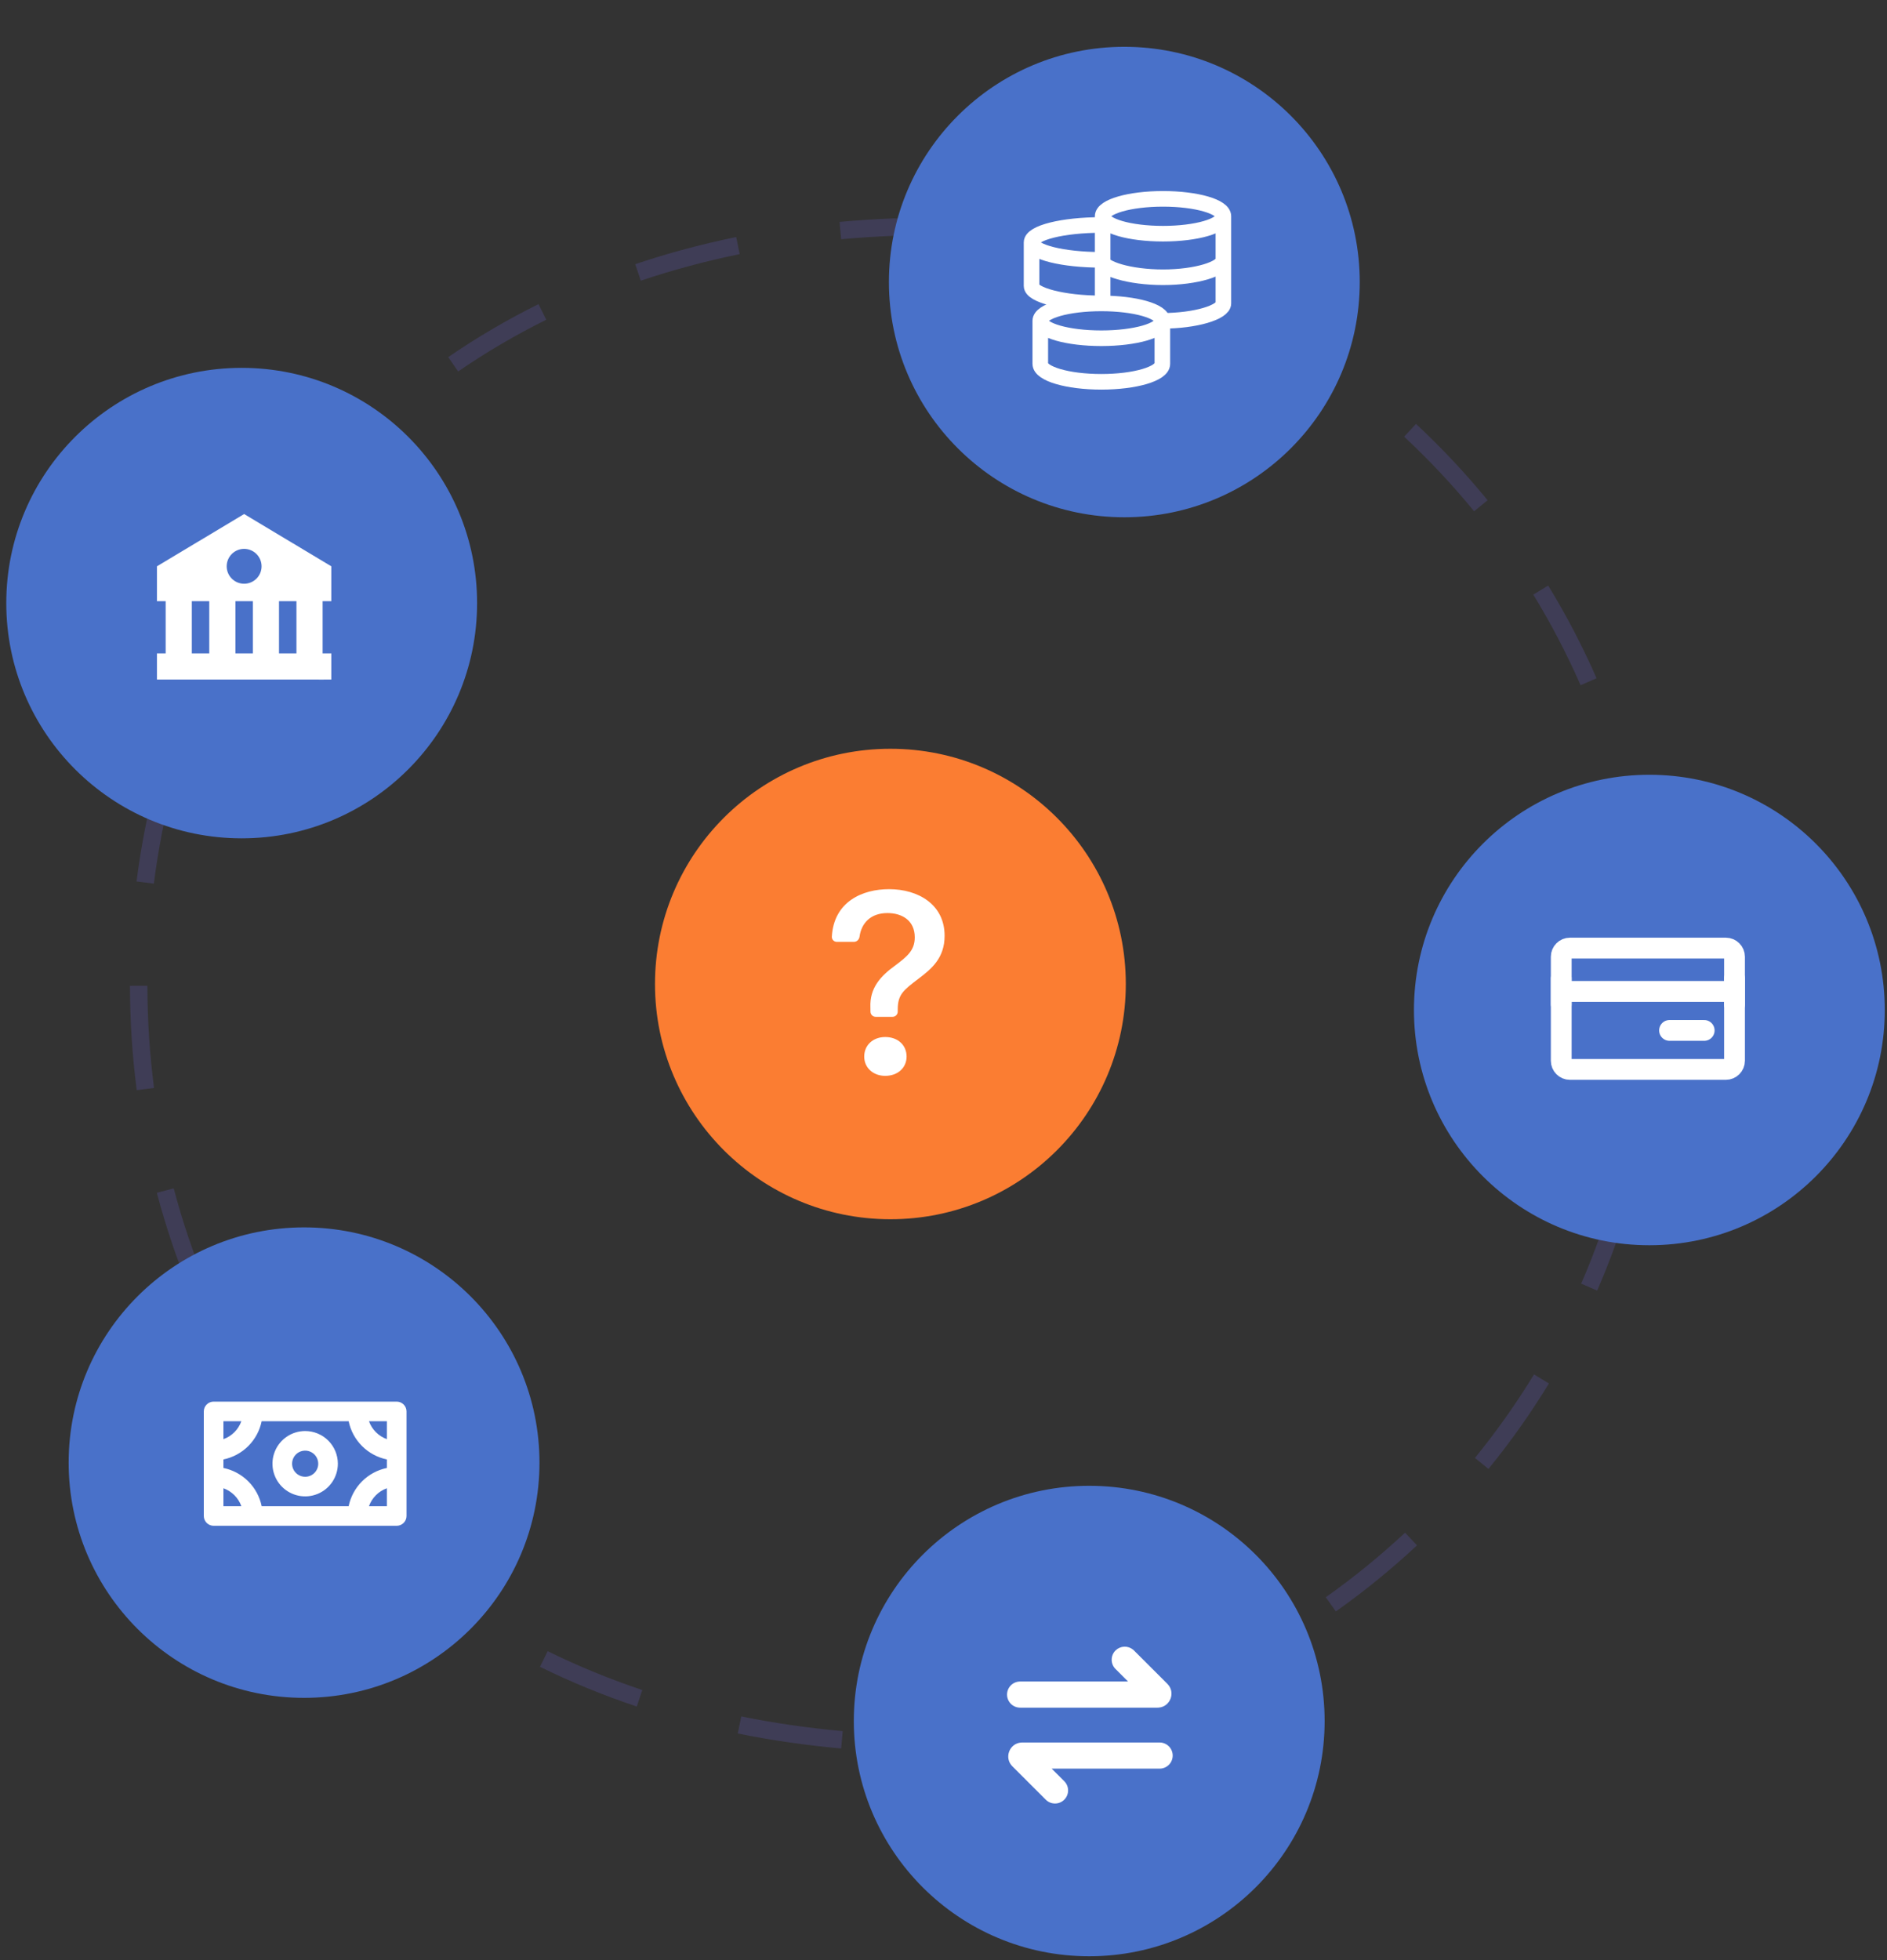
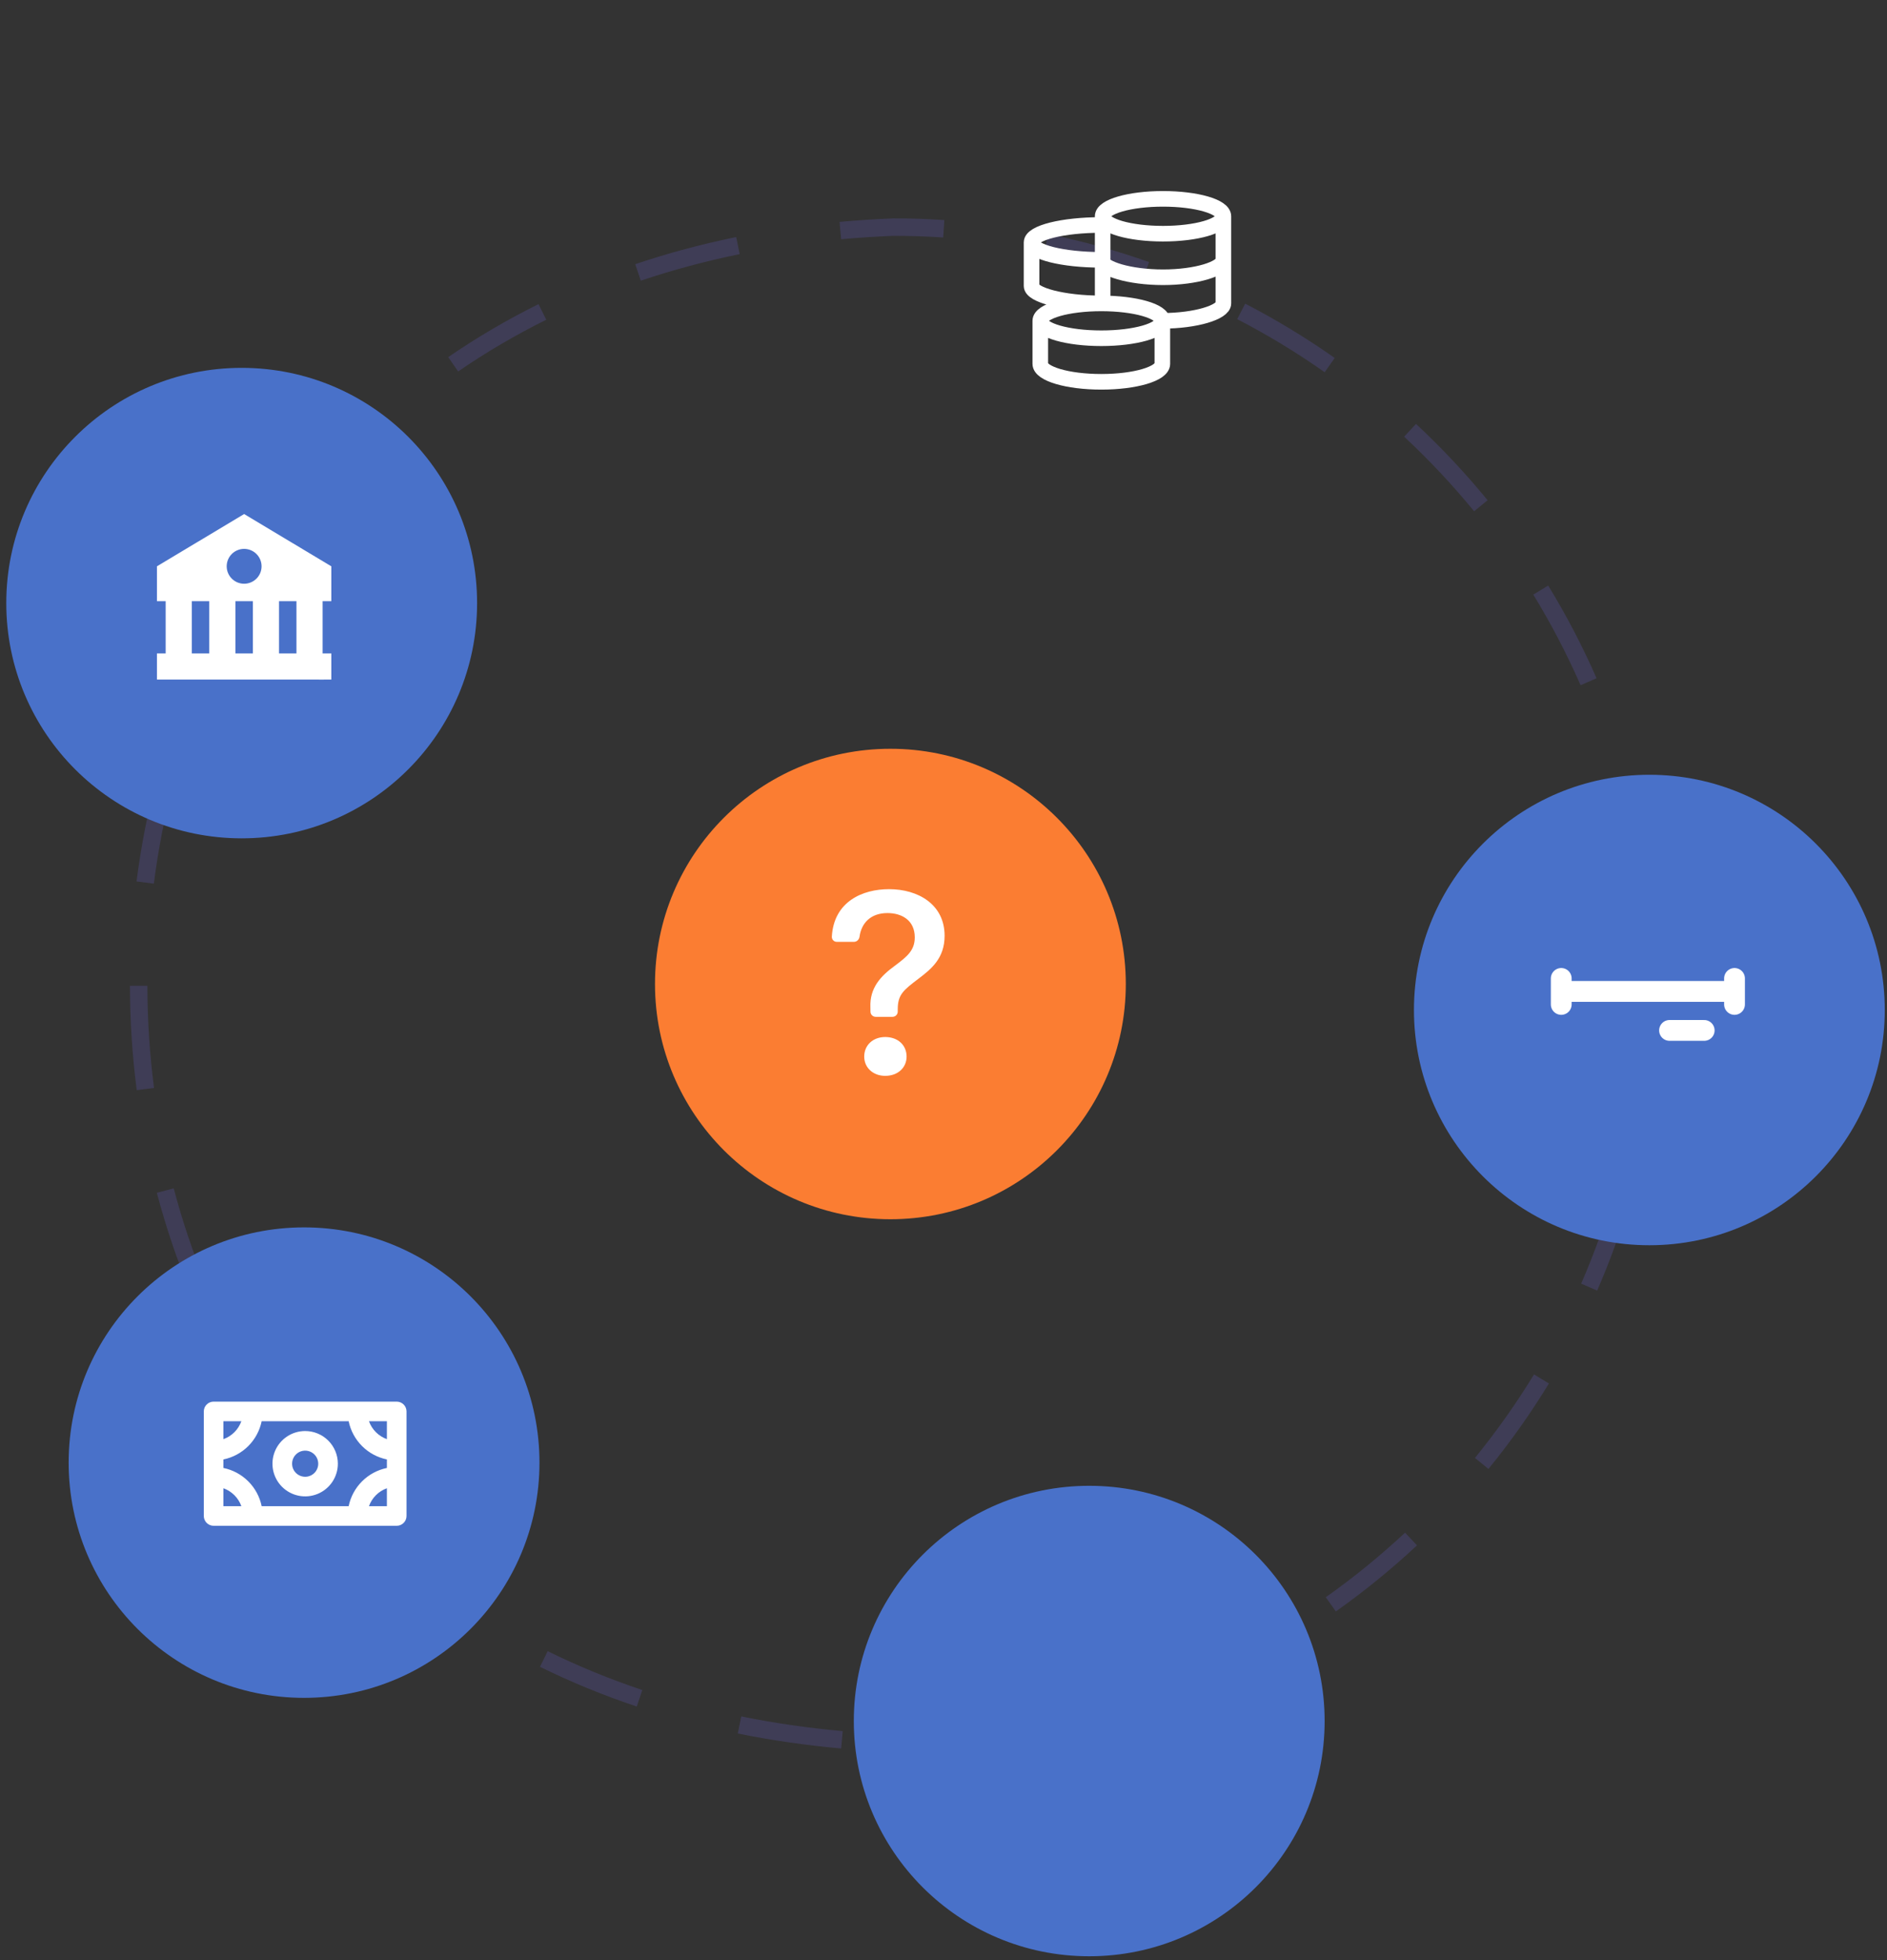
<svg xmlns="http://www.w3.org/2000/svg" width="363" height="377" viewBox="0 0 363 377" fill="none">
  <rect x="0" y="0" width="363" height="377" fill="#333333" stroke="none" />
  <path d="M181.972 336.559L181.744 333.214C188.288 332.771 194.848 331.876 201.244 330.552L201.924 333.834C195.379 335.188 188.667 336.104 181.972 336.559ZM161.812 336.261C155.043 335.652 148.352 334.684 141.926 333.383L142.592 330.097C148.899 331.375 155.467 332.326 162.113 332.923L161.812 336.261ZM221.319 328.408L220.194 325.25C226.359 323.059 232.43 320.418 238.241 317.403L239.787 320.378C233.841 323.464 227.628 326.165 221.319 328.408ZM122.493 328.197C116.067 326.044 109.803 323.473 103.874 320.553L105.356 317.548C111.151 320.4 117.275 322.915 123.559 325.02L122.493 328.197ZM86.483 310.399C80.945 306.607 75.649 302.378 70.743 297.831L73.024 295.373C77.81 299.809 82.977 303.935 88.38 307.634L86.483 310.399ZM256.975 309.909L255.038 307.173C260.381 303.396 265.514 299.217 270.295 294.753L272.585 297.201C267.694 301.768 262.442 306.044 256.975 309.909ZM57.009 283.072C52.836 277.868 48.988 272.287 45.575 266.485L48.468 264.786C51.799 270.451 55.554 275.898 59.627 280.977L57.009 283.072ZM286.334 282.501L283.733 280.383C287.871 275.306 291.696 269.901 295.098 264.322L297.963 266.066C294.481 271.775 290.569 277.304 286.334 282.501ZM36.604 248.464C34.058 242.319 31.893 235.904 30.171 229.398L33.414 228.541C35.098 234.903 37.214 241.175 39.703 247.182L36.604 248.464ZM307.245 248.203L304.169 246.864C306.78 240.869 308.999 234.631 310.763 228.325L313.993 229.228C312.188 235.68 309.918 242.065 307.245 248.203ZM26.301 209.657C25.444 203.035 25.006 196.282 25 189.588L28.355 189.584C28.36 196.138 28.789 202.747 29.628 209.228L26.301 209.657ZM318.07 209.524L314.746 209.073C315.626 202.614 316.071 196.013 316.071 189.453L316.071 189.151H319.425L319.426 189.44C319.426 196.164 318.97 202.917 318.07 209.524ZM29.594 169.939L26.266 169.514C27.117 162.856 28.407 156.212 30.101 149.768L33.345 150.619C31.689 156.922 30.427 163.423 29.594 169.939ZM314.706 169.538C313.809 163.055 312.455 156.58 310.683 150.292L313.911 149.384C315.726 155.818 317.111 162.445 318.03 169.08L314.706 169.538ZM39.6 131.969L36.498 130.693C39.063 124.469 42.069 118.404 45.43 112.664L48.326 114.356C45.042 119.962 42.106 125.888 39.6 131.969ZM304.055 131.779C301.437 125.8 298.378 119.939 294.96 114.358L297.822 112.609C301.319 118.32 304.45 124.319 307.128 130.438L304.055 131.779ZM283.572 98.327C279.431 93.266 274.902 88.439 270.11 83.981L272.397 81.528C277.299 86.09 281.933 91.028 286.169 96.207L283.572 98.327ZM59.448 98.151L56.826 96.062C61.017 90.813 65.623 85.842 70.514 81.286L72.802 83.737C68.029 88.182 63.537 93.031 59.448 98.151ZM254.826 71.585C249.466 67.813 243.804 64.378 237.995 61.377L239.536 58.4C245.48 61.471 251.275 64.986 256.758 68.846L254.826 71.585ZM88.129 71.442L86.226 68.682C91.706 64.912 97.549 61.483 103.594 58.489L105.085 61.492C99.181 64.414 93.477 67.762 88.129 71.442ZM123.271 53.98L122.198 50.805C128.427 48.706 134.962 46.949 141.622 45.586L142.295 48.869C135.771 50.205 129.369 51.925 123.271 53.98ZM219.924 53.56C213.754 51.38 207.369 49.608 200.948 48.293L201.621 45.01C208.193 46.356 214.727 48.169 221.043 50.4L219.924 53.56ZM161.81 46.011L161.503 42.675C164.861 42.367 168.313 42.142 171.763 42.006C175.028 41.968 178.411 42.113 181.662 42.326L181.443 45.671C178.264 45.461 175.029 45.356 171.83 45.356C168.503 45.488 165.11 45.71 161.81 46.011Z" fill="#3F3D56" />
  <path d="M58.493 326.526C83.503 326.526 103.778 306.271 103.778 281.286C103.778 256.3 83.503 236.046 58.493 236.046C33.482 236.046 13.207 256.3 13.207 281.286C13.207 306.271 33.482 326.526 58.493 326.526Z" fill="#4971C9" />
  <g clip-path="url(#clip0_141_898)">
    <path d="M76.314 269.555H41.092C40.592 269.555 40.112 269.754 39.758 270.107C39.404 270.461 39.205 270.94 39.205 271.44V291.547C39.205 292.047 39.404 292.526 39.758 292.88C40.112 293.233 40.592 293.432 41.092 293.432H76.314C76.815 293.432 77.295 293.233 77.648 292.88C78.002 292.526 78.201 292.047 78.201 291.547V271.44C78.201 270.94 78.002 270.461 77.648 270.107C77.295 269.754 76.815 269.555 76.314 269.555ZM67.07 289.662H50.336C49.963 287.852 49.067 286.192 47.76 284.886C46.452 283.58 44.79 282.685 42.979 282.312V280.675C44.79 280.302 46.452 279.407 47.76 278.101C49.067 276.795 49.963 275.134 50.336 273.325H67.07C67.443 275.134 68.339 276.795 69.647 278.101C70.954 279.407 72.616 280.302 74.427 280.675V282.312C72.616 282.685 70.954 283.58 69.647 284.886C68.339 286.192 67.443 287.852 67.07 289.662ZM74.427 276.771C73.633 276.488 72.911 276.032 72.314 275.436C71.718 274.84 71.261 274.119 70.977 273.325H74.427V276.771ZM46.429 273.325C46.145 274.119 45.688 274.84 45.092 275.436C44.495 276.032 43.773 276.488 42.979 276.771V273.325H46.429ZM42.979 286.215C43.773 286.499 44.495 286.955 45.092 287.551C45.688 288.147 46.145 288.868 46.429 289.662H42.979V286.215ZM70.977 289.662C71.261 288.868 71.718 288.147 72.314 287.551C72.911 286.955 73.633 286.499 74.427 286.215V289.662H70.977ZM58.703 275.21C57.459 275.21 56.243 275.579 55.209 276.269C54.174 276.959 53.368 277.941 52.892 279.089C52.416 280.237 52.292 281.5 52.534 282.719C52.777 283.938 53.376 285.058 54.256 285.936C55.135 286.815 56.256 287.413 57.476 287.656C58.696 287.898 59.961 287.774 61.11 287.298C62.259 286.823 63.242 286.017 63.933 284.984C64.624 283.951 64.993 282.736 64.993 281.493C64.993 279.827 64.33 278.229 63.151 277.05C61.971 275.872 60.371 275.21 58.703 275.21ZM58.703 284.007C58.206 284.007 57.719 283.859 57.305 283.583C56.892 283.307 56.569 282.914 56.379 282.455C56.188 281.996 56.139 281.491 56.236 281.003C56.333 280.515 56.572 280.068 56.924 279.716C57.276 279.365 57.724 279.125 58.212 279.028C58.7 278.931 59.206 278.981 59.666 279.171C60.126 279.362 60.519 279.684 60.795 280.097C61.071 280.51 61.219 280.996 61.219 281.493C61.219 282.16 60.954 282.799 60.482 283.271C60.01 283.742 59.37 284.007 58.703 284.007Z" fill="white" />
  </g>
  <path d="M317.286 239.48C342.296 239.48 362.571 219.225 362.571 194.24C362.571 169.255 342.296 149 317.286 149C292.275 149 272 169.255 272 194.24C272 219.225 292.275 239.48 317.286 239.48Z" fill="#4971C9" />
-   <path d="M216.286 99.48C241.296 99.48 261.571 79.225 261.571 54.24C261.571 29.255 241.296 9 216.286 9C191.275 9 171 29.255 171 54.24C171 79.225 191.275 99.48 216.286 99.48Z" fill="#4971C9" />
  <g clip-path="url(#clip1_141_898)">
    <path d="M223.6 61.699C223.6 59.847 218.344 58.348 211.859 58.348M223.6 61.699C223.6 63.55 218.344 65.05 211.859 65.05C205.375 65.05 200.119 63.55 200.119 61.699M223.6 61.699V69.971C223.6 71.88 218.344 73.428 211.859 73.428C205.375 73.428 200.119 71.881 200.119 69.971V61.699M223.6 61.699C230.014 61.699 235.341 60.045 235.341 58.348V41.592M211.859 58.348C205.375 58.348 200.119 59.847 200.119 61.699M211.859 58.348C204.449 58.348 198.441 56.694 198.441 54.997V46.619M211.859 43.268C204.449 43.268 198.441 44.767 198.441 46.619M198.441 46.619C198.441 48.471 204.449 49.97 211.859 49.97C211.859 51.667 217.315 53.321 223.729 53.321C230.141 53.321 235.341 51.667 235.341 49.97M235.341 41.592C235.341 39.741 230.141 38.241 223.729 38.241C217.315 38.241 212.118 39.741 212.118 41.592M235.341 41.592C235.341 43.444 230.141 44.943 223.729 44.943C217.317 44.943 212.118 43.444 212.118 41.592M212.118 41.592V58.626" stroke="white" stroke-width="3" />
  </g>
  <path d="M46.493 161.226C71.503 161.226 91.778 140.972 91.778 115.986C91.778 91.001 71.503 70.746 46.493 70.746C21.482 70.746 1.207 91.001 1.207 115.986C1.207 140.972 21.482 161.226 46.493 161.226Z" fill="#4971C9" />
  <path d="M30.191 108.911V115.615H31.869V125.667H30.191V130.693H57.027L62.059 130.695L63.736 130.693V125.667H62.059V115.615H63.736V108.911L46.964 98.858L30.191 108.911ZM36.9 125.667V115.615H40.255V125.667H36.9ZM45.287 125.667V115.615H48.641V125.667H45.287ZM57.027 125.667H53.673V115.615H57.027V125.667ZM50.318 108.911C50.318 109.351 50.231 109.787 50.063 110.194C49.894 110.6 49.647 110.97 49.335 111.281C49.023 111.592 48.653 111.839 48.246 112.007C47.839 112.176 47.403 112.262 46.962 112.262C46.522 112.262 46.085 112.175 45.678 112.007C45.271 111.838 44.901 111.591 44.59 111.28C44.278 110.969 44.031 110.599 43.863 110.192C43.694 109.785 43.608 109.35 43.608 108.909C43.608 108.02 43.962 107.168 44.591 106.539C45.221 105.911 46.074 105.558 46.964 105.558C47.854 105.559 48.707 105.912 49.336 106.541C49.965 107.169 50.319 108.022 50.318 108.911Z" fill="white" />
  <path d="M209.532 376.222C234.542 376.222 254.818 355.968 254.818 330.982C254.818 305.997 234.542 285.742 209.532 285.742C184.521 285.742 164.246 305.997 164.246 330.982C164.246 355.968 184.521 376.222 209.532 376.222Z" fill="#4971C9" />
  <g clip-path="url(#clip2_141_898)">
-     <path d="M223.075 335.111C223.721 335.111 224.343 335.36 224.81 335.805C225.278 336.251 225.556 336.859 225.587 337.504C225.618 338.148 225.4 338.78 224.977 339.268C224.554 339.757 223.96 340.064 223.317 340.126L223.075 340.138H202.313L204.728 342.551C205.185 343.006 205.45 343.62 205.467 344.265C205.484 344.91 205.252 345.536 204.819 346.015C204.387 346.494 203.786 346.788 203.142 346.837C202.498 346.886 201.86 346.685 201.36 346.277L201.169 346.104L194.746 339.687C193.113 338.055 194.176 335.302 196.409 335.121L196.643 335.111H223.075ZM214.588 317.417C215.028 316.977 215.616 316.716 216.238 316.684C216.86 316.651 217.471 316.851 217.955 317.243L218.146 317.416L224.568 323.833C226.202 325.465 225.138 328.218 222.906 328.399L222.671 328.409H196.239C195.593 328.409 194.972 328.16 194.504 327.715C194.037 327.269 193.759 326.661 193.728 326.016C193.696 325.372 193.915 324.74 194.338 324.251C194.76 323.763 195.355 323.456 195.998 323.394L196.239 323.382H217.002L214.587 320.969C214.116 320.498 213.851 319.859 213.851 319.193C213.851 318.527 214.117 317.888 214.588 317.417Z" fill="white" />
+     <path d="M223.075 335.111C223.721 335.111 224.343 335.36 224.81 335.805C225.278 336.251 225.556 336.859 225.587 337.504C225.618 338.148 225.4 338.78 224.977 339.268C224.554 339.757 223.96 340.064 223.317 340.126L223.075 340.138H202.313L204.728 342.551C205.185 343.006 205.45 343.62 205.467 344.265C205.484 344.91 205.252 345.536 204.819 346.015C204.387 346.494 203.786 346.788 203.142 346.837C202.498 346.886 201.86 346.685 201.36 346.277L201.169 346.104L194.746 339.687C193.113 338.055 194.176 335.302 196.409 335.121L196.643 335.111H223.075ZM214.588 317.417C215.028 316.977 215.616 316.716 216.238 316.684C216.86 316.651 217.471 316.851 217.955 317.243L218.146 317.416L224.568 323.833C226.202 325.465 225.138 328.218 222.906 328.399L222.671 328.409H196.239C195.593 328.409 194.972 328.16 194.504 327.715C194.037 327.269 193.759 326.661 193.728 326.016C193.696 325.372 193.915 324.74 194.338 324.251C194.76 323.763 195.355 323.456 195.998 323.394L196.239 323.382L214.587 320.969C214.116 320.498 213.851 319.859 213.851 319.193C213.851 318.527 214.117 317.888 214.588 317.417Z" fill="white" />
  </g>
  <path d="M171.286 234.48C196.296 234.48 216.571 214.225 216.571 189.24C216.571 164.255 196.296 144 171.286 144C146.275 144 126 164.255 126 189.24C126 214.225 146.275 234.48 171.286 234.48Z" fill="#FB7D32" />
  <path d="M160.02 180.144C160.015 180.273 160.036 180.402 160.082 180.523C160.128 180.644 160.199 180.754 160.289 180.846C160.379 180.939 160.488 181.012 160.607 181.061C160.727 181.11 160.855 181.134 160.984 181.132H164.284C164.836 181.132 165.276 180.68 165.348 180.132C165.708 177.508 167.508 175.596 170.716 175.596C173.46 175.596 175.972 176.968 175.972 180.268C175.972 182.808 174.476 183.976 172.112 185.752C169.42 187.708 167.288 189.992 167.44 193.7L167.452 194.568C167.457 194.83 167.564 195.081 167.751 195.265C167.938 195.449 168.19 195.552 168.452 195.552H171.696C171.962 195.552 172.216 195.447 172.403 195.259C172.591 195.072 172.696 194.817 172.696 194.552V194.132C172.696 191.26 173.788 190.424 176.736 188.188C179.172 186.336 181.712 184.28 181.712 179.964C181.712 173.92 176.608 171 171.02 171C165.952 171 160.4 173.36 160.02 180.144ZM166.248 203.196C166.248 205.328 167.948 206.904 170.288 206.904C172.724 206.904 174.4 205.328 174.4 203.196C174.4 200.988 172.72 199.436 170.284 199.436C167.948 199.436 166.248 200.988 166.248 203.196Z" fill="white" />
-   <path d="M332.001 182.333H302.001C301.08 182.333 300.334 183.08 300.334 184V204C300.334 204.92 301.08 205.667 302.001 205.667H332.001C332.921 205.667 333.667 204.92 333.667 204V184C333.667 183.08 332.921 182.333 332.001 182.333Z" stroke="white" stroke-width="4" stroke-linejoin="round" />
  <path d="M300.334 190.667H333.667M300.334 188.167V193.167M333.667 188.167V193.167M321.167 198.167H327.834" stroke="white" stroke-width="4" stroke-linecap="round" stroke-linejoin="round" />
  <defs>
    <clipPath id="clip0_141_898">
      <rect width="40.254" height="40.213" fill="white" transform="translate(38.576 261.387)" />
    </clipPath>
    <clipPath id="clip1_141_898">
      <rect width="40.254" height="40.213" fill="white" transform="translate(196.764 34.89)" />
    </clipPath>
    <clipPath id="clip2_141_898">
-       <rect width="40.254" height="40.213" fill="white" transform="translate(189.529 311.653)" />
-     </clipPath>
+       </clipPath>
  </defs>
</svg>